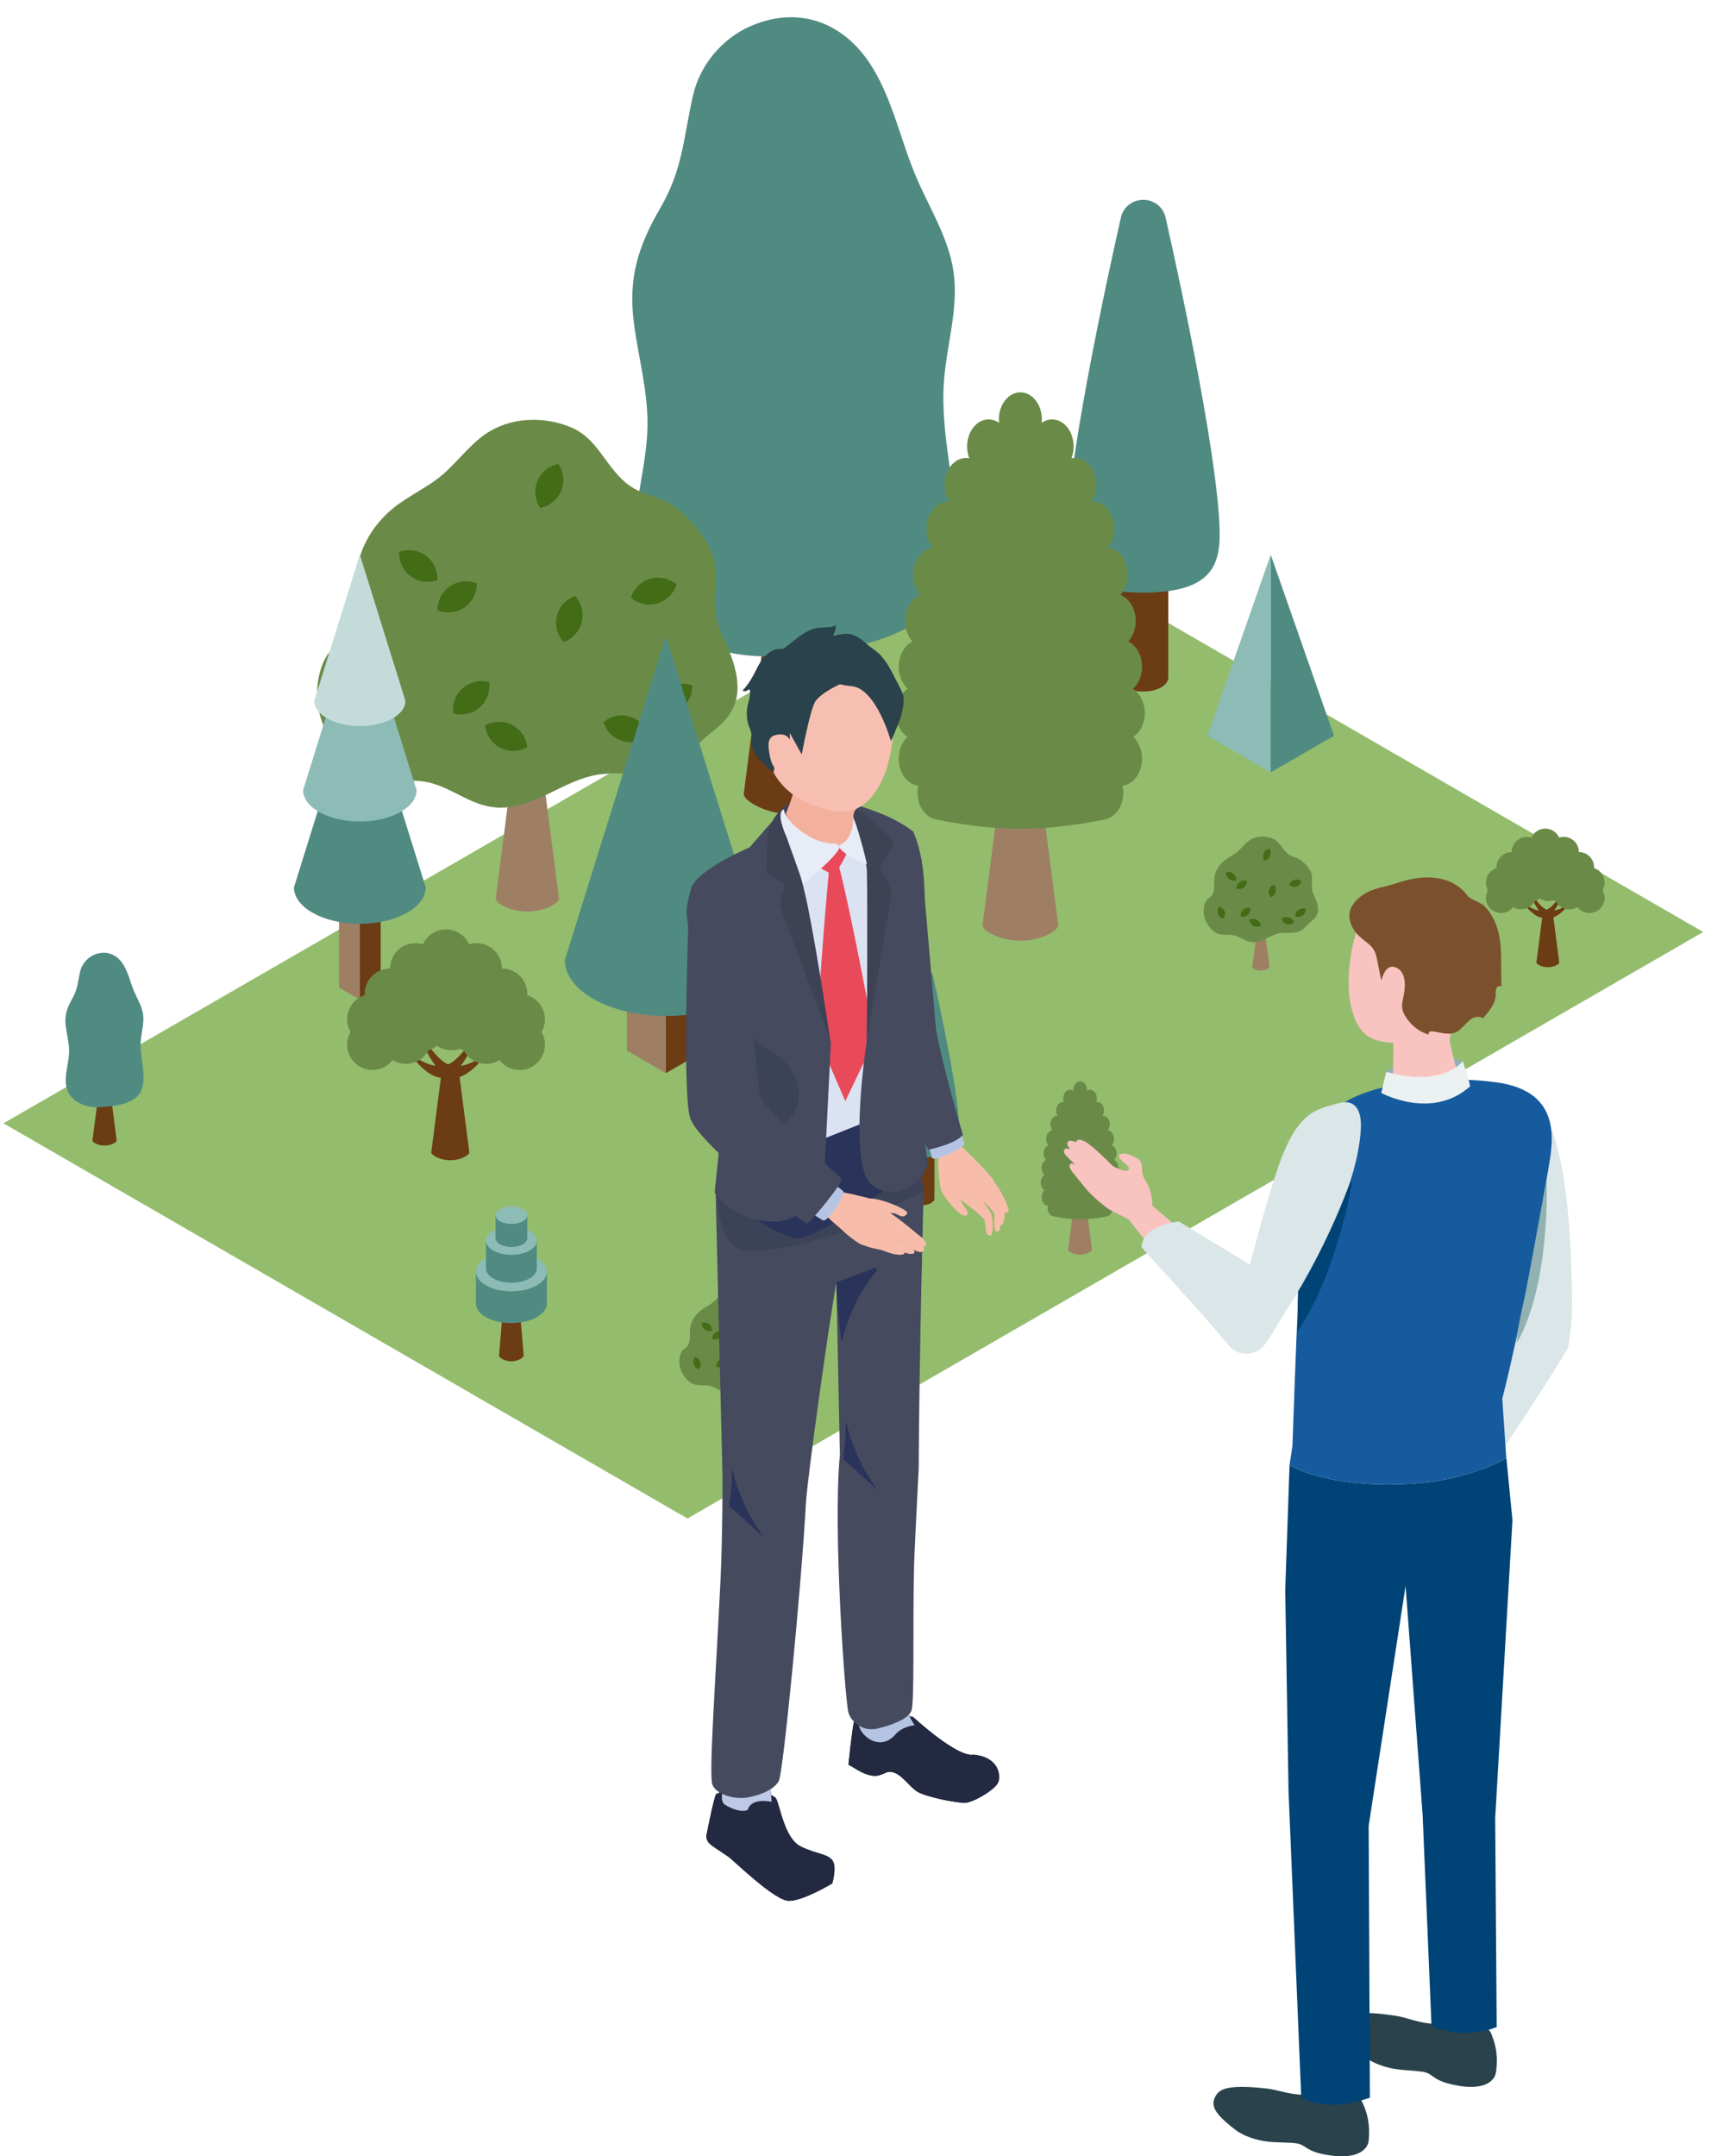
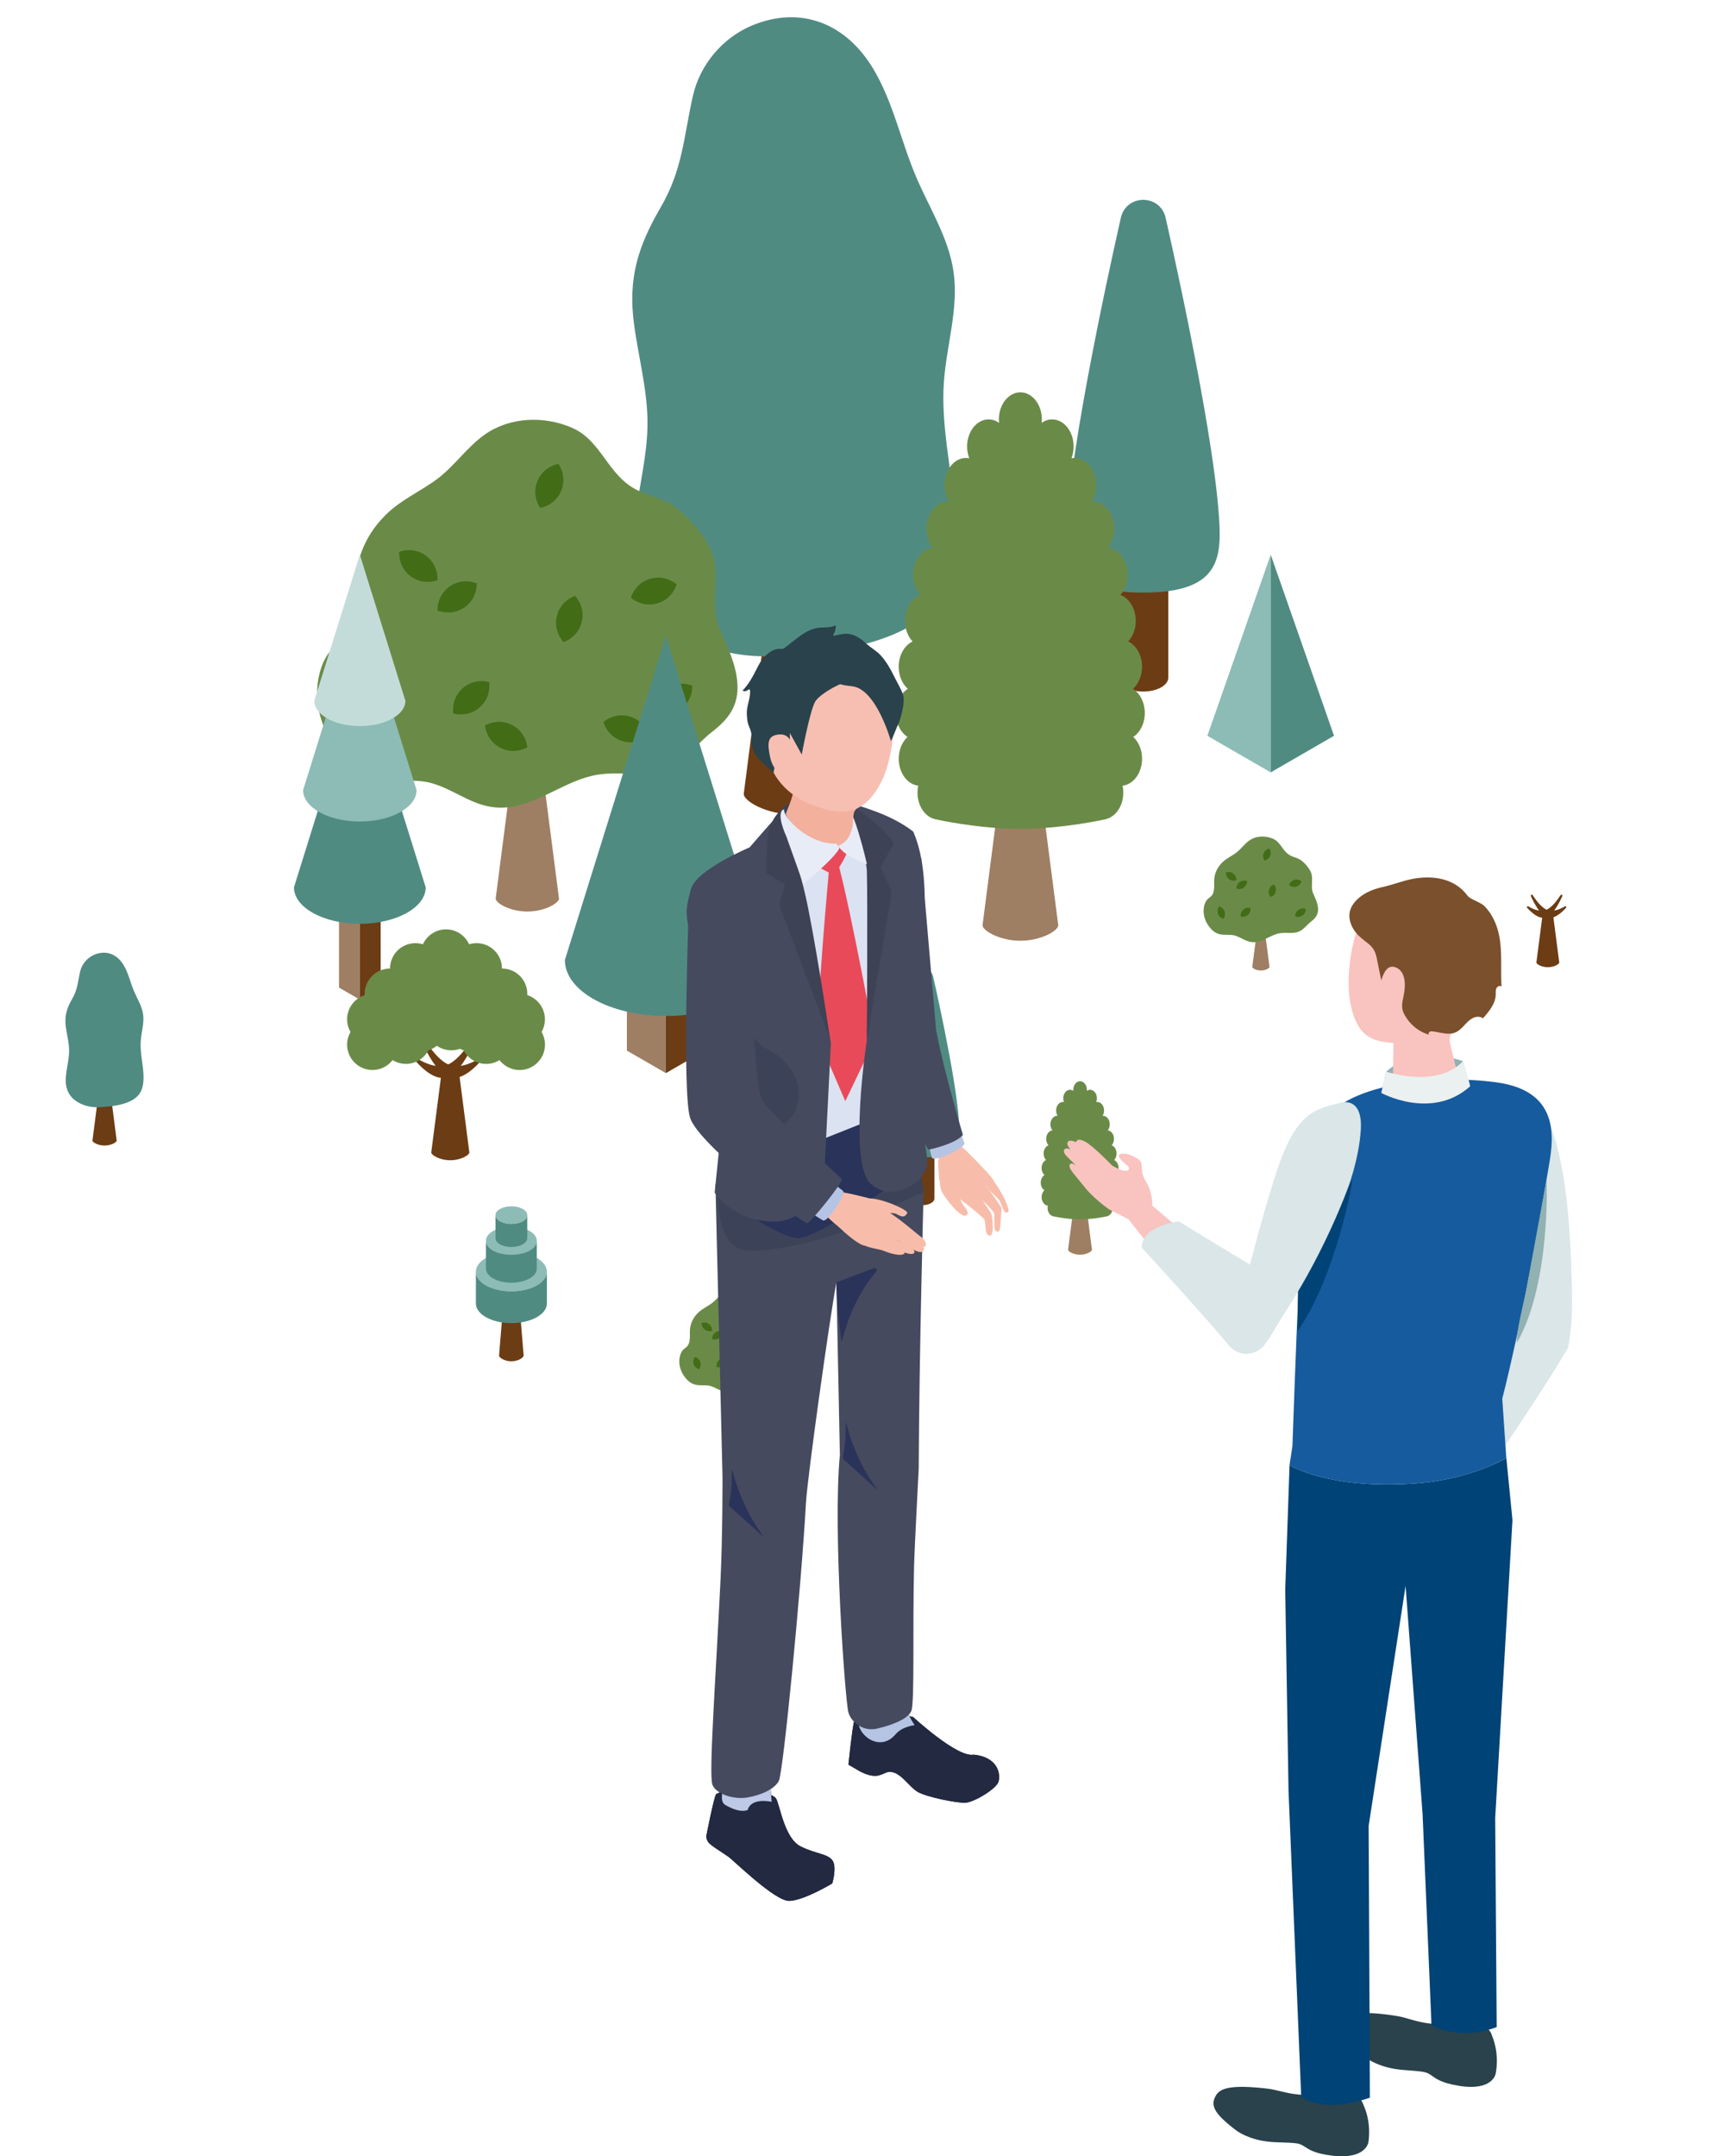
<svg xmlns="http://www.w3.org/2000/svg" id="_素材" data-name="素材" version="1.1" viewBox="0 0 518.2 653.02">
  <defs>
    <style>
      .cls-1 {
        fill: #222941;
      }

      .cls-1, .cls-2, .cls-3, .cls-4, .cls-5, .cls-6, .cls-7, .cls-8, .cls-9, .cls-10, .cls-11, .cls-12, .cls-13, .cls-14, .cls-15, .cls-16, .cls-17, .cls-18, .cls-19, .cls-20, .cls-21, .cls-22, .cls-23, .cls-24, .cls-25, .cls-26, .cls-27, .cls-28, .cls-29, .cls-30, .cls-31 {
        stroke-width: 0px;
      }

      .cls-2 {
        fill: #8cbcb5;
      }

      .cls-3 {
        fill: #7b502c;
      }

      .cls-4 {
        fill: #6c3c14;
      }

      .cls-5 {
        fill: #ccbbad;
      }

      .cls-6 {
        fill: #2a335a;
      }

      .cls-7 {
        fill: #f7bfb2;
      }

      .cls-8 {
        fill: #3c4359;
      }

      .cls-9 {
        fill: #c4dcd9;
      }

      .cls-10 {
        fill: #454a5f;
      }

      .cls-11 {
        fill: #e7ecf7;
      }

      .cls-12 {
        fill: #b6c4e4;
      }

      .cls-13 {
        fill: #1e252b;
      }

      .cls-14 {
        fill: #9e7f64;
      }

      .cls-15 {
        fill: #508b82;
      }

      .cls-16 {
        fill: #94bc6d;
      }

      .cls-17 {
        fill: #91b1b3;
      }

      .cls-18 {
        fill: #e94a59;
      }

      .cls-19 {
        fill: #2a424b;
      }

      .cls-20 {
        fill: #426c16;
      }

      .cls-21 {
        fill: #3d4255;
      }

      .cls-22 {
        fill: #bdc9e7;
      }

      .cls-23 {
        fill: #f7bdaa;
      }

      .cls-24 {
        fill: #6a8b48;
      }

      .cls-25 {
        fill: #f9c3c0;
      }

      .cls-26 {
        fill: #dbe2f2;
      }

      .cls-27 {
        fill: #165b9e;
      }

      .cls-28 {
        fill: #f3b09d;
      }

      .cls-29 {
        fill: #004376;
      }

      .cls-30 {
        fill: #ebf1f1;
      }

      .cls-31 {
        fill: #dae6e7;
      }
    </style>
  </defs>
  <g>
-     <polygon class="cls-16" points="515.84 282.25 208.21 459.87 1.05 340.19 308.68 162.59 515.84 282.25" />
    <g>
      <path class="cls-4" d="M31.67,329.06c-.92,0-1.68.41-1.68.93l-1.99,15.43c0,.52,1.64,1.5,3.67,1.5s3.67-.99,3.67-1.5l-1.99-15.43c0-.51-.76-.93-1.68-.93Z" />
      <path class="cls-15" d="M25.02,334.5c-1.83-.72-3.45-1.94-4.33-3.7-1.86-3.74.18-8.17.24-12.35.04-2.53-.67-5-1-7.51-.43-3.31.3-5.64,1.94-8.45,1.64-2.83,1.68-5.08,2.38-8.21.51-2.27,2.17-4.25,4.31-5.15,3.59-1.51,6.92-.16,8.91,3.19,1.44,2.41,2.01,5.23,3.1,7.82.99,2.33,2.41,4.53,2.77,7.03.38,2.7-.53,5.41-.72,8.13-.22,3.2.59,6.37.8,9.57.32,4.94-.79,7.76-5.82,9.34-2.37.74-4.86.92-7.33,1.09-1.66.13-3.57-.12-5.27-.8Z" />
    </g>
    <g>
      <path class="cls-4" d="M151.15,410.48l1.47-17.89c0,.69,1.01,1.25,2.25,1.25s2.25-.56,2.25-1.25l1.47,17.89c0,.69-1.67,1.78-3.73,1.78s-3.73-1.09-3.73-1.78Z" />
      <ellipse class="cls-2" cx="154.88" cy="385.12" rx="10.75" ry="5.95" />
      <path class="cls-15" d="M144.13,394.75v-9.63c0,3.29,4.81,5.95,10.75,5.95s10.75-2.67,10.75-5.95v9.63c0,3.29-4.81,5.95-10.75,5.95s-10.75-2.66-10.75-5.95Z" />
      <path class="cls-2" d="M162.58,375.76c0,2.36-3.45,4.26-7.7,4.26s-7.7-1.91-7.7-4.26,3.45-4.26,7.7-4.26c4.25,0,7.7,1.9,7.7,4.26Z" />
      <path class="cls-15" d="M147.18,384.2v-8.45c0,2.36,3.45,4.26,7.7,4.26s7.7-1.91,7.7-4.26v8.45c0,2.36-3.45,4.26-7.7,4.26-4.25,0-7.7-1.9-7.7-4.26Z" />
      <ellipse class="cls-2" cx="154.88" cy="368" rx="4.82" ry="2.67" />
      <path class="cls-15" d="M150.07,374.98v-6.98c0,1.47,2.16,2.67,4.81,2.67s4.81-1.19,4.81-2.67v6.98c0,1.47-2.16,2.67-4.81,2.67s-4.81-1.19-4.81-2.67Z" />
    </g>
    <g>
      <g>
        <path class="cls-4" d="M468.79,276.07c-.88,0-1.59.39-1.59.88l-1.88,14.54c0,.49,1.55,1.42,3.46,1.42s3.46-.93,3.46-1.42l-1.88-14.54c.02-.48-.69-.88-1.57-.88Z" />
        <path class="cls-4" d="M468.05,275.31c-1.42-.82-2.78-2.55-3.86-4.21-.21-.33-.7-.06-.54.29,1.1,2.43,2.65,5.19,4.38,6.19,2.2,1.27,4.76-.97,6.27-2.66.22-.25-.08-.61-.37-.44-1.56.95-3.94,1.95-5.89.83Z" />
        <path class="cls-4" d="M468.77,275.31c1.42-.82,2.78-2.55,3.86-4.21.21-.33.7-.06.54.29-1.1,2.43-2.65,5.19-4.38,6.19-2.2,1.27-4.76-.97-6.27-2.66-.22-.25.08-.61.37-.44,1.55.95,3.94,1.95,5.89.83Z" />
      </g>
-       <path class="cls-24" d="M485.99,267.29c0-2.06-1.34-3.79-3.19-4.39,0-.08,0-.16,0-.24,0-2.55-2.06-4.61-4.61-4.61,0-2.55-2.06-4.61-4.61-4.61-.48,0-.94.07-1.37.21-.72-1.6-2.33-2.71-4.2-2.71s-3.48,1.12-4.2,2.71c-.43-.14-.89-.21-1.37-.21-2.55,0-4.61,2.06-4.61,4.61-2.55,0-4.61,2.06-4.61,4.61,0,.08,0,.16,0,.24-1.86.6-3.19,2.33-3.19,4.39,0,.84.22,1.63.62,2.3-.39.68-.62,1.47-.62,2.3,0,2.55,2.06,4.61,4.61,4.61,1.49,0,2.81-.7,3.65-1.8.7.44,1.53.69,2.42.69,1.77,0,3.31-1,4.08-2.46.57-.18,1.09-.47,1.55-.84.75.52,1.66.83,2.64.83.55,0,1.08-.1,1.56-.27.22.11.45.21.69.29.77,1.47,2.31,2.46,4.08,2.46.88,0,1.72-.25,2.42-.69.84,1.09,2.17,1.8,3.65,1.8,2.55,0,4.61-2.06,4.61-4.61,0-.84-.22-1.63-.62-2.3.39-.68.62-1.47.62-2.3Z" />
    </g>
    <g>
      <path class="cls-14" d="M223.09,417.63c-.66,0-1.19.29-1.19.66l-1.42,10.98c0,.37,1.17,1.07,2.61,1.07s2.61-.7,2.61-1.07l-1.42-10.98c0-.37-.54-.66-1.19-.66Z" />
      <path class="cls-24" d="M210.09,419.19c-.15-.06-.3-.12-.45-.19-.75-.37-1.39-.93-1.92-1.57-1.12-1.32-1.88-3-1.98-4.73-.06-1.12.15-2.34.71-3.33.4-.72.96-.96,1.51-1.48,1.43-1.35.8-3.88,1.04-5.64.25-1.88,1.2-3.54,2.57-4.82,1.22-1.14,2.8-1.82,4.11-2.83,1.42-1.08,2.42-2.6,3.88-3.63,2.09-1.47,4.92-1.55,7.22-.53,2.41,1.07,2.9,3.89,5.31,5.11.88.45,1.9.65,2.76,1.14,1.38.8,3.31,3.04,3.62,4.61.32,1.59-.14,3.25.19,4.84.11.54.34,1.05.57,1.55.54,1.22,1.08,2.47,1.17,3.8.12,1.86-.73,2.97-2.13,4.04-1.2.93-2.13,2.3-3.53,2.95-1.79.83-3.91.24-5.86.55-2.67.42-4.9,2.49-7.59,2.71-2.45.19-3.9-1.33-6.05-1.98-1.63-.49-3.46.06-5.15-.57Z" />
      <path class="cls-20" d="M211.72,414.68s-1.2-.27-1.63-1.53c-.42-1.26.38-2.2.38-2.2,0,0,1.2.27,1.63,1.53.42,1.26-.38,2.2-.38,2.2Z" />
      <path class="cls-20" d="M215.67,405.5s-.08-1.23,1.02-1.99c1.09-.76,2.22-.25,2.22-.25,0,0,.08,1.23-1.02,1.99s-2.22.25-2.22.25Z" />
      <path class="cls-20" d="M224.15,397.04s-.73-1-.22-2.22,1.73-1.41,1.73-1.41c0,0,.73,1,.22,2.22s-1.73,1.41-1.73,1.41Z" />
      <path class="cls-20" d="M231.63,404.44s.32-1.19,1.59-1.57,2.18.47,2.18.47c0,0-.32,1.19-1.59,1.57s-2.18-.47-2.18-.47Z" />
      <path class="cls-20" d="M226.07,408.1s-.88-.88-.55-2.17c.32-1.29,1.51-1.65,1.51-1.65,0,0,.88.88.55,2.17-.32,1.29-1.51,1.65-1.51,1.65Z" />
      <path class="cls-20" d="M219.59,414.98s1.05-.65,2.23-.04c1.18.61,1.26,1.84,1.26,1.84,0,0-1.05.65-2.23.04s-1.26-1.84-1.26-1.84Z" />
      <path class="cls-20" d="M216.98,413.99s-.22-1.22.78-2.1,2.17-.49,2.17-.49c0,0,.22,1.22-.78,2.1-1,.88-2.17.49-2.17.49Z" />
      <path class="cls-20" d="M229.36,414.71s.91-.84,2.18-.45c1.27.37,1.59,1.58,1.59,1.58,0,0-.91.84-2.18.45-1.27-.38-1.59-1.58-1.59-1.58Z" />
      <path class="cls-20" d="M233.46,413.93s-.07-1.23,1.02-1.98c1.1-.76,2.22-.24,2.22-.24,0,0,.07,1.23-1.02,1.98-1.1.75-2.22.24-2.22.24Z" />
      <path class="cls-20" d="M212.52,400.65s1.14-.47,2.21.33.95,2.02.95,2.02c0,0-1.14.47-2.21-.33-1.08-.8-.95-2.02-.95-2.02Z" />
    </g>
    <g>
      <path class="cls-14" d="M381.88,281.2c-.66,0-1.19.29-1.19.66l-1.42,10.98c0,.37,1.17,1.07,2.61,1.07s2.61-.7,2.61-1.07l-1.42-10.98c0-.37-.54-.66-1.19-.66Z" />
      <path class="cls-24" d="M368.88,282.77c-.15-.06-.3-.12-.45-.19-.75-.37-1.39-.93-1.92-1.57-1.12-1.32-1.88-3-1.98-4.73-.06-1.12.15-2.34.71-3.33.4-.72.96-.96,1.51-1.48,1.43-1.35.8-3.88,1.04-5.64.25-1.88,1.2-3.54,2.57-4.82,1.22-1.14,2.8-1.82,4.11-2.83,1.42-1.08,2.42-2.6,3.88-3.63,2.09-1.47,4.92-1.55,7.22-.53,2.41,1.07,2.9,3.89,5.31,5.11.88.45,1.9.65,2.76,1.14,1.38.8,3.31,3.04,3.62,4.61.32,1.59-.14,3.25.19,4.84.11.54.34,1.05.57,1.55.54,1.22,1.08,2.47,1.17,3.8.12,1.86-.73,2.97-2.13,4.04-1.2.93-2.13,2.3-3.53,2.95-1.79.83-3.91.24-5.86.55-2.67.42-4.9,2.49-7.59,2.71-2.45.19-3.9-1.33-6.05-1.98-1.63-.49-3.46.06-5.15-.57Z" />
      <path class="cls-20" d="M370.51,278.25s-1.2-.27-1.63-1.53c-.42-1.26.38-2.2.38-2.2,0,0,1.2.27,1.63,1.53.42,1.27-.38,2.2-.38,2.2Z" />
      <path class="cls-20" d="M374.46,269.07s-.08-1.23,1.02-1.99c1.09-.76,2.22-.25,2.22-.25,0,0,.08,1.23-1.02,1.99-1.1.76-2.22.25-2.22.25Z" />
      <path class="cls-20" d="M382.94,260.61s-.73-1-.22-2.22,1.73-1.41,1.73-1.41c0,0,.73,1,.22,2.22-.5,1.23-1.73,1.41-1.73,1.41Z" />
      <path class="cls-20" d="M390.42,268.02s.32-1.19,1.59-1.57,2.18.47,2.18.47c0,0-.32,1.19-1.59,1.57-1.27.37-2.18-.47-2.18-.47Z" />
      <path class="cls-20" d="M384.86,271.67s-.88-.88-.55-2.17c.32-1.29,1.51-1.65,1.51-1.65,0,0,.88.88.55,2.17-.32,1.29-1.51,1.65-1.51,1.65Z" />
-       <path class="cls-20" d="M378.38,278.56s1.05-.65,2.23-.04c1.18.61,1.26,1.84,1.26,1.84,0,0-1.05.65-2.23.04s-1.26-1.84-1.26-1.84Z" />
      <path class="cls-20" d="M375.77,277.57s-.22-1.22.78-2.1c1-.88,2.17-.49,2.17-.49,0,0,.22,1.22-.78,2.1-1,.87-2.17.49-2.17.49Z" />
-       <path class="cls-20" d="M388.15,278.28s.91-.84,2.18-.45c1.27.38,1.59,1.58,1.59,1.58,0,0-.91.84-2.18.45-1.27-.38-1.59-1.58-1.59-1.58Z" />
      <path class="cls-20" d="M392.25,277.5s-.07-1.23,1.02-1.98c1.1-.76,2.22-.24,2.22-.24,0,0,.07,1.23-1.02,1.98-1.1.75-2.22.24-2.22.24Z" />
      <path class="cls-20" d="M371.31,264.23s1.14-.47,2.21.33.95,2.02.95,2.02c0,0-1.14.47-2.21-.33-1.08-.79-.95-2.02-.95-2.02Z" />
    </g>
    <g>
      <polygon class="cls-2" points="384.85 167.98 365.67 222.83 384.85 233.91 384.85 167.98" />
      <polygon class="cls-15" points="384.85 167.98 404.03 222.83 384.85 233.91 384.85 167.98" />
    </g>
    <g>
      <g>
        <path class="cls-14" d="M283.02,347.38c0,1.12-1.64,2.03-3.66,2.03s-3.66-.91-3.66-2.03,1.64-2.03,3.66-2.03c2.02,0,3.66.91,3.66,2.03Z" />
        <path class="cls-4" d="M275.69,362.95v-15.57c0,1.12,1.64,2.03,3.66,2.03s3.66-.91,3.66-2.03v15.57c0,1.12-1.64,2.03-3.66,2.03-2.02,0-3.66-.92-3.66-2.03Z" />
      </g>
      <path class="cls-15" d="M268.3,339.21c.98-13.92,7.84-43.69,7.84-43.69.98-3.15,5.44-3.15,6.42,0,0,0,6.86,29.78,7.84,43.69.44,6.23.23,11.31-11.05,11.31-11.29,0-11.49-5.07-11.05-11.31Z" />
    </g>
    <g>
      <path class="cls-14" d="M327.11,362.33c-.92,0-1.66.41-1.66.92l-1.97,15.25c0,.51,1.63,1.48,3.62,1.48s3.62-.97,3.62-1.48l-1.97-15.25c0-.51-.74-.92-1.66-.92Z" />
      <path class="cls-24" d="M337.93,360.46c.65-.43,1.11-1.3,1.11-2.29s-.46-1.89-1.14-2.32c.53-.47.88-1.24.88-2.12,0-1.11-.55-2.05-1.33-2.42.45-.48.72-1.18.72-1.98,0-1.17-.62-2.17-1.47-2.49.42-.48.69-1.16.69-1.94,0-1.35-.83-2.47-1.88-2.58.37-.47.6-1.12.6-1.82,0-1.43-.92-2.59-2.06-2.59-.04,0-.07,0-.11,0,.28-.44.44-1,.44-1.6,0-1.43-.92-2.59-2.06-2.59-.1,0-.21.02-.31.03.14-.34.21-.72.21-1.13,0-1.43-.92-2.59-2.06-2.59-.37,0-.71.12-1,.33,0-.11.02-.22.02-.33,0-1.43-.92-2.59-2.06-2.59s-2.06,1.16-2.06,2.59c0,.11,0,.22.02.33-.29-.21-.64-.33-1-.33-1.14,0-2.06,1.16-2.06,2.59,0,.41.08.79.21,1.13-.1-.02-.2-.03-.31-.03-1.14,0-2.06,1.16-2.06,2.59,0,.61.17,1.16.44,1.6-.04,0-.07,0-.11,0-1.14,0-2.06,1.16-2.06,2.59,0,.71.23,1.35.6,1.82-1.05.11-1.88,1.23-1.88,2.58,0,.77.27,1.47.69,1.94-.85.32-1.47,1.31-1.47,2.49,0,.79.28,1.5.72,1.98-.77.37-1.33,1.31-1.33,2.42,0,.88.34,1.65.88,2.12-.68.43-1.14,1.3-1.14,2.32s.45,1.86,1.11,2.29c-.51.47-.84,1.23-.84,2.09,0,1.35.82,2.46,1.87,2.58-.05.22-.07.44-.07.67,0,1.27.73,2.33,1.7,2.55,0,0,3.99.92,8.16.92s8.16-.92,8.16-.92c.96-.22,1.7-1.27,1.7-2.55,0-.23-.02-.45-.07-.67,1.05-.12,1.87-1.23,1.87-2.58.06-.86-.27-1.62-.78-2.09Z" />
    </g>
    <g>
      <g>
        <ellipse class="cls-14" cx="346.25" cy="172.96" rx="7.59" ry="4.21" />
        <path class="cls-4" d="M338.65,205.22v-32.27c0,2.32,3.4,4.21,7.59,4.21s7.59-1.88,7.59-4.21v32.27c0,2.32-3.4,4.21-7.59,4.21-4.19,0-7.59-1.88-7.59-4.21Z" />
      </g>
      <path class="cls-15" d="M323.34,156.02c2.04-28.85,16.25-90.6,16.25-90.6,2.04-6.53,11.28-6.53,13.31,0,0,0,14.22,61.74,16.25,90.6.92,12.92.49,23.45-22.91,23.45-23.39,0-23.82-10.53-22.9-23.45Z" />
    </g>
    <g>
      <path class="cls-4" d="M240.43,172.81c-3.83,0-6.94,1.73-6.94,3.86l-8.24,63.78c0,2.13,6.8,6.21,15.18,6.21s15.18-4.07,15.18-6.21l-8.24-63.78c0-2.13-3.11-3.86-6.94-3.86Z" />
      <path class="cls-15" d="M212.97,195.28c-7.58-3-14.25-8.01-17.87-15.31-7.67-15.48.75-33.76,1-51.03.15-10.45-2.76-20.69-4.11-31.05-1.78-13.7,1.26-23.3,8.02-34.94,6.8-11.69,6.94-21.01,9.85-33.94,2.11-9.37,8.96-17.54,17.83-21.26,14.83-6.22,28.6-.66,36.84,13.18,5.95,9.97,8.29,21.64,12.81,32.35,4.07,9.63,9.99,18.72,11.46,29.08,1.59,11.18-2.2,22.35-2.95,33.62-.88,13.22,2.45,26.34,3.31,39.55,1.33,20.42-3.27,32.07-24.05,38.6-9.77,3.07-20.08,3.8-30.3,4.51-6.93.48-14.79-.57-21.85-3.35Z" />
    </g>
    <g>
      <path class="cls-14" d="M159.7,229.4c-2.42,0-4.38,1.09-4.38,2.44l-5.2,40.29c0,1.35,4.29,3.92,9.59,3.92s9.59-2.57,9.59-3.92l-5.2-40.29c-.02-1.35-1.98-2.44-4.4-2.44Z" />
      <path class="cls-24" d="M112.04,235.15c-.56-.21-1.12-.44-1.66-.71-2.75-1.34-5.07-3.43-7.05-5.76-4.13-4.87-6.91-10.99-7.25-17.37-.22-4.11.57-8.59,2.6-12.21,1.47-2.63,3.5-3.5,5.54-5.44,5.22-4.97,2.96-14.24,3.83-20.71.93-6.89,4.42-12.98,9.46-17.68,4.48-4.19,10.26-6.69,15.1-10.37,5.19-3.95,8.88-9.55,14.24-13.32,7.66-5.38,18.08-5.69,26.5-1.98,8.84,3.9,10.65,14.26,19.49,18.77,3.25,1.66,6.95,2.37,10.11,4.19,5.05,2.92,12.14,11.16,13.3,16.93,1.17,5.81-.49,11.94.71,17.79.41,1.98,1.25,3.85,2.08,5.7,2,4.46,3.97,9.06,4.29,13.94.45,6.83-2.7,10.89-7.8,14.83-4.41,3.41-7.82,8.45-12.94,10.83-6.58,3.05-14.34.88-21.5,2.02-9.79,1.54-17.97,9.15-27.85,9.93-8.98.71-14.32-4.88-22.21-7.27-6.05-1.82-12.75.18-18.98-2.1Z" />
      <path class="cls-20" d="M118,218.6s-4.42-.98-5.97-5.62c-1.55-4.63,1.39-8.08,1.39-8.08,0,0,4.42.98,5.97,5.62,1.55,4.63-1.39,8.08-1.39,8.08Z" />
      <path class="cls-20" d="M132.5,184.87s-.29-4.52,3.74-7.3c4.01-2.77,8.15-.9,8.15-.9,0,0,.29,4.52-3.74,7.3-4.02,2.77-8.15.9-8.15.9Z" />
      <path class="cls-20" d="M163.61,153.83s-2.7-3.64-.83-8.16c1.86-4.51,6.35-5.19,6.35-5.19,0,0,2.7,3.64.83,8.16-1.87,4.52-6.35,5.19-6.35,5.19Z" />
      <path class="cls-20" d="M191.07,181.01s1.16-4.38,5.85-5.74c4.68-1.36,8.01,1.71,8.01,1.71,0,0-1.16,4.38-5.85,5.74-4.69,1.37-8.01-1.71-8.01-1.71Z" />
      <path class="cls-20" d="M170.68,194.45s-3.2-3.2-2.02-7.94c1.18-4.74,5.51-6.06,5.51-6.06,0,0,3.2,3.2,2.02,7.94-1.17,4.73-5.51,6.06-5.51,6.06Z" />
      <path class="cls-20" d="M146.89,219.7s3.86-2.38,8.2-.14c4.33,2.24,4.63,6.76,4.63,6.76,0,0-3.86,2.38-8.2.14-4.34-2.24-4.63-6.76-4.63-6.76Z" />
      <path class="cls-20" d="M137.28,216.06s-.8-4.46,2.88-7.67,7.99-1.82,7.99-1.82c0,0,.8,4.46-2.88,7.67s-7.99,1.82-7.99,1.82Z" />
      <path class="cls-20" d="M182.74,218.67s3.35-3.06,8.02-1.67c4.68,1.39,5.82,5.78,5.82,5.78,0,0-3.35,3.06-8.02,1.67-4.68-1.39-5.82-5.78-5.82-5.78Z" />
      <path class="cls-20" d="M197.78,215.84s-.27-4.52,3.75-7.29c4.02-2.76,8.15-.88,8.15-.88,0,0,.27,4.52-3.75,7.29-4.02,2.76-8.15.88-8.15.88Z" />
      <path class="cls-20" d="M120.91,167.11s4.19-1.72,8.11,1.19c3.91,2.92,3.47,7.42,3.47,7.42,0,0-4.19,1.72-8.11-1.19s-3.47-7.42-3.47-7.42Z" />
    </g>
    <g>
      <path class="cls-14" d="M309.04,229.09c-2.89,0-5.24,1.31-5.24,2.92l-6.23,48.2c0,1.61,5.14,4.69,11.47,4.69s11.47-3.07,11.47-4.69l-6.23-48.2c0-1.61-2.35-2.92-5.24-2.92Z" />
      <path class="cls-24" d="M343.22,223.18c2.08-1.37,3.5-4.1,3.5-7.26s-1.47-5.97-3.59-7.31c1.66-1.48,2.76-3.93,2.76-6.69,0-3.5-1.74-6.48-4.2-7.65,1.4-1.51,2.29-3.74,2.29-6.24,0-3.71-1.96-6.84-4.65-7.85,1.35-1.5,2.19-3.68,2.19-6.13,0-4.29-2.61-7.79-5.94-8.16,1.16-1.48,1.89-3.51,1.89-5.77,0-4.52-2.92-8.2-6.51-8.2-.12,0-.24.02-.36.02.87-1.39,1.39-3.15,1.39-5.06,0-4.52-2.92-8.2-6.51-8.2-.33,0-.65.04-.97.1.41-1.08.65-2.29.65-3.57,0-4.52-2.92-8.2-6.51-8.2-1.16,0-2.23.38-3.17,1.04.03-.34.06-.69.06-1.04,0-4.52-2.92-8.2-6.51-8.2s-6.51,3.67-6.51,8.2c0,.35.02.7.06,1.04-.94-.66-2.02-1.04-3.17-1.04-3.59,0-6.51,3.67-6.51,8.2,0,1.28.24,2.49.65,3.57-.32-.06-.64-.1-.97-.1-3.59,0-6.51,3.67-6.51,8.2,0,1.91.53,3.66,1.39,5.06-.12,0-.24-.02-.36-.02-3.59,0-6.51,3.67-6.51,8.2,0,2.25.72,4.29,1.89,5.77-3.33.37-5.94,3.87-5.94,8.16,0,2.44.85,4.62,2.2,6.13-2.68,1.01-4.65,4.14-4.65,7.85,0,2.5.89,4.74,2.29,6.24-2.45,1.18-4.2,4.15-4.2,7.65,0,2.76,1.09,5.21,2.76,6.69-2.13,1.35-3.59,4.11-3.59,7.31s1.42,5.89,3.5,7.26c-1.61,1.49-2.66,3.89-2.66,6.6,0,4.27,2.6,7.77,5.9,8.16-.14.67-.22,1.38-.22,2.1,0,4.04,2.32,7.38,5.38,8.06,0,0,12.61,2.91,25.79,2.91s25.79-2.91,25.79-2.91c3.05-.68,5.38-4.02,5.38-8.06,0-.72-.08-1.43-.22-2.1,3.31-.38,5.9-3.89,5.9-8.16,0-2.71-1.05-5.1-2.67-6.6Z" />
    </g>
    <g>
      <g>
        <polygon class="cls-5" points="189.86 288.05 201.67 294.87 213.48 288.05 201.67 281.23 189.86 288.05" />
        <polygon class="cls-14" points="201.67 294.87 189.86 288.05 189.86 318.17 201.67 324.99 201.67 294.87" />
        <polygon class="cls-4" points="201.67 294.87 213.48 288.05 213.48 318.17 201.67 324.99 201.67 294.87" />
      </g>
      <path class="cls-15" d="M171.08,290.74l30.59-98.15,30.59,98.15c0,9.35-13.69,16.94-30.59,16.94s-30.59-7.58-30.59-16.94Z" />
    </g>
    <g>
      <g>
        <polygon class="cls-5" points="102.67 275.57 108.98 279.21 115.29 275.57 108.98 271.92 102.67 275.57" />
        <polygon class="cls-14" points="108.98 279.21 102.67 275.57 102.67 299.09 108.98 302.73 108.98 279.21" />
        <polygon class="cls-4" points="108.98 279.21 115.29 275.57 115.29 299.09 108.98 302.73 108.98 279.21" />
      </g>
      <path class="cls-15" d="M89.03,268.73l19.95-63.99,19.95,63.99c0,6.1-8.93,11.04-19.95,11.04-11.02,0-19.95-4.94-19.95-11.04Z" />
      <path class="cls-2" d="M91.8,239.28l17.18-55.13,17.18,55.13c0,5.25-7.7,9.51-17.18,9.51s-17.18-4.25-17.18-9.51Z" />
      <path class="cls-9" d="M95.18,212.25l13.8-44.27,13.8,44.27c0,4.22-6.17,7.64-13.8,7.64s-13.8-3.43-13.8-7.64Z" />
    </g>
    <g>
      <g>
        <path class="cls-4" d="M136.38,323.32c-1.46,0-2.64.65-2.64,1.47l-3.13,24.22c0,.81,2.58,2.36,5.77,2.36s5.77-1.55,5.77-2.36l-3.13-24.22c0-.8-1.19-1.47-2.64-1.47Z" />
        <path class="cls-4" d="M135.14,322.05c-2.36-1.36-4.64-4.25-6.42-7.01-.35-.54-1.17-.09-.91.49,1.83,4.05,4.42,8.64,7.3,10.31,3.66,2.11,7.94-1.63,10.44-4.44.37-.41-.14-1.01-.61-.72-2.6,1.57-6.57,3.24-9.81,1.37Z" />
        <path class="cls-4" d="M136.34,322.05c2.36-1.36,4.64-4.25,6.42-7.01.35-.54,1.17-.09.91.49-1.83,4.05-4.42,8.64-7.3,10.31-3.66,2.11-7.94-1.63-10.44-4.44-.37-.41.14-1.01.61-.72,2.6,1.57,6.57,3.24,9.81,1.37Z" />
      </g>
      <path class="cls-24" d="M165.03,308.68c0-3.42-2.23-6.31-5.32-7.3,0-.13,0-.26,0-.39,0-4.24-3.44-7.68-7.68-7.68,0-4.24-3.44-7.68-7.68-7.68-.8,0-1.56.12-2.28.34-1.2-2.66-3.89-4.52-6.99-4.52s-5.79,1.86-6.99,4.52c-.72-.22-1.49-.34-2.28-.34-4.24,0-7.68,3.44-7.68,7.68-4.24,0-7.68,3.44-7.68,7.68,0,.14,0,.26,0,.39-3.08,1-5.32,3.89-5.32,7.3,0,1.4.37,2.71,1.03,3.84-.65,1.13-1.03,2.44-1.03,3.84,0,4.24,3.44,7.68,7.68,7.68,2.48,0,4.68-1.17,6.09-3,1.17.72,2.56,1.15,4.03,1.15,2.95,0,5.5-1.66,6.8-4.09.95-.3,1.82-.78,2.57-1.4,1.24.87,2.76,1.38,4.39,1.38.92,0,1.79-.16,2.6-.45.37.19.76.35,1.16.48,1.29,2.44,3.85,4.09,6.8,4.09,1.48,0,2.86-.42,4.03-1.15,1.4,1.82,3.61,3,6.09,3,4.24,0,7.68-3.44,7.68-7.68,0-1.4-.37-2.71-1.03-3.84.64-1.12,1.01-2.44,1.01-3.84Z" />
    </g>
  </g>
  <g>
    <path class="cls-25" d="M350.65,380.47l-8.89-11.24-5.77-2.92c-2.34-1.61-5.53-4.37-7.32-6.58-1.94-2.4-3.42-4.16-3.87-4.77-.68-.9-1.27-2.03-.59-2.51.51-.35,1.65.47,1.65.47,0,0-2.73-2.64-3.07-3.06-.34-.42-.89-1.31-.33-1.83.57-.52,1.78.03,1.78.03-1.12-1.09-1.14-1.88-.71-2.37.54-.62,2.41.21,2.41.21,0,0,.07-1.56,2.77-.12,2.42,1.29,8.15,7.23,8.15,7.23,1.47.8,2.87,1.62,4.15,1.55.57-.03,1.12-.25.87-.95-.11-.31-.36-.55-.61-.76-.77-.68-1.61-1.31-2.18-2.17-.21-.31-.35-.77-.08-1.03.1-.1.24-.14.37-.17,1.77-.43,3.56.47,5.12,1.41.29.17.58.35.79.62.23.29.34.65.43,1.01.24.99.08,2.06.33,3.02.23.87.68,1.8,1.17,2.56,1.89,2.94,1.77,7.03,1.77,7.03l9.19,7.83-7.53,7.51Z" />
    <path class="cls-17" d="M443.03,321.35s-14.05-5.34-23.19,3.22c-.64,2.7-1.51,6.41-1.51,6.41,0,0,13.37,8.01,27.27-.74-.59-2.38-2.57-8.89-2.57-8.89Z" />
    <path class="cls-31" d="M441.26,439.56l18.39-40.91-10.2-57.73c-1.35-5.64,2.61-9.18,8.35-9.57,4.55-.3,7.4.9,8.51,2.71,8.06,13.13,9.26,37.31,9.74,54.92.22,8.27-.03,13.24-1.17,19.25-11.71,19.66-30.59,46.4-30.59,46.4l-3.03-15.07Z" />
    <g>
      <path class="cls-19" d="M451.74,616.19c2.63,5.95,1.23,11.86,1.23,11.86,0,0-.88,5.31-11.16,3.62-2.23-.39-4.58-.9-6.57-2.01-1.58-.88-2.34-1.92-4.26-2.22-2.82-.44-5.69-.41-8.49-.87-2.63-.43-5.26-1.28-7.58-2.59-.68-.39-1.34-.82-1.94-1.32-6.5-5.42-7.46-7.91-5.43-10.85,1.3-1.88,4.28-3.08,15.68-1.25,2.85.46,6.55,2.11,10.89,2.34,1.46.07,2.94-.14,4.26-.75,1.63-.75,4-.97,6.51-.47,3.5.67,6.22,2.54,6.86,4.51Z" />
      <path class="cls-19" d="M451.83,617.54c.47-2.4-2.65-5.03-6.96-5.88-4.32-.85-8.2.41-8.67,2.81s2.65,5.03,6.96,5.88c4.32.85,8.2-.4,8.67-2.81Z" />
    </g>
    <g>
      <path class="cls-19" d="M412.7,636.94c2.88,5.83,1.74,11.8,1.74,11.8,0,0-.65,5.34-10.99,4.09-2.24-.3-4.61-.7-6.65-1.73-1.62-.81-2.43-1.82-4.35-2.03-2.83-.32-5.7-.16-8.52-.5-2.64-.32-5.31-1.05-7.68-2.26-.7-.36-1.38-.76-2-1.24-6.73-5.14-7.8-7.58-5.9-10.61,1.21-1.93,4.14-3.26,15.61-1.92,2.87.33,6.64,1.83,10.99,1.86,1.46.01,2.93-.27,4.23-.93,1.6-.81,3.95-1.14,6.48-.75,3.52.54,6.32,2.29,7.04,4.22Z" />
      <path class="cls-19" d="M412.85,638.3c.37-2.42-2.86-4.92-7.21-5.58-4.35-.66-8.17.76-8.54,3.18s2.86,4.92,7.21,5.58,8.18-.77,8.54-3.18Z" />
    </g>
    <path class="cls-29" d="M390.56,443.67l-1.31,37.81,1,60.91,3.84,92.61s6.24,5.3,20.79.28c0-9.15-.37-82.29-.37-82.29l11.19-72.72,5.16,69.32,2.69,63.8s8.63,4.82,19.74.49c0-2.91-.45-63.3-.45-63.3l5.23-90.22-1.85-18.81s-10.72,6.58-27.99,7.74c-26.39,1.77-37.67-5.62-37.67-5.62Z" />
    <path class="cls-27" d="M456.2,441.55s-10.72,6.58-27.99,7.74c-26.37,1.77-37.66-5.62-37.66-5.62l.88-5.72s1.14-33.43,1.87-47.22c.56-10.56,1.61-40.63,6.32-49.52,7.04-13.3,35.16-15.9,53.53-13.44,20.58,2.75,17.04,18.81,15.76,26.39-7.87,46.88-13.93,69.39-13.93,69.39l1.22,18Z" />
    <path class="cls-25" d="M411.27,281.06c1.79-4.2,7.14-9.84,20.92-8.72s16.69,11.29,15.96,23.32c-.41,6.83-3.23,12.58-7.62,16.19-1.23,1.01-1.71,2.66-1.34,4.21,1.03,4.22,2.87,11.79,2.87,11.79-.03,2.48-4.58,4.84-10.17,5.29-5.58.44-10.08-1.21-10.05-3.69l.19-13.6c-7.5-.42-10.84-2.87-12.8-10.84-1.88-7.72-.01-19.13,2.04-23.95Z" />
    <path class="cls-30" d="M443.03,321.35s-5.93,8.18-23.19,3.22l-1.51,6.41s15.31,8.42,26.93-2.01c-.6-2.91-2.23-7.62-2.23-7.62Z" />
    <path class="cls-29" d="M393.15,388.49l16.45-31.32c.25-.23-4.61,28.47-16.57,45.94-.11-2.06.12-14.62.12-14.62Z" />
    <path class="cls-31" d="M345.76,377.81s17.35,18.8,26.56,29.8c2.77,3.31,7.98,3.13,10.61-.29,2.17-2.82,3.94-6.3,7.08-11.17,11.59-17.98,18.08-35.99,18.08-35.99,0,0,3.48-8.85,4.05-18.06.43-6.85-2.47-9.19-6.59-8.04-6.72,1.89-12.45,2.3-18.24,18.81-3.59,10.22-8.75,30.13-8.75,30.13l-21.57-13.11s-11.23,1.29-11.23,7.92Z" />
    <path class="cls-17" d="M461.96,392.22l6.45-35.05s1.36,31.3-8.96,49.43c-.53-2.2,2.51-14.38,2.51-14.38Z" />
    <path class="cls-3" d="M418.33,296.9c-.47-2.3-.95-4.6-1.4-6.9-.82-4.2-3.57-4.33-6.21-7.49-1.6-1.92-2.54-4.58-1.77-6.95.3-.95.86-1.8,1.51-2.55,2.13-2.43,5.17-3.69,8.26-4.37,3.04-.67,5.81-1.81,8.84-2.42,6.15-1.24,12.96-.34,16.9,5.04.83,1.13,3.94,1.94,5.16,3.18,1.73,1.76,2.94,3.98,3.73,6.3,1.93,5.65,1.02,12.14,1.41,18.03-.47-.43-1.28-.05-1.55.53s-.19,1.24-.2,1.88c-.07,2.79-2.03,5.13-3.89,7.22-.81-.63-1.99-.58-2.92-.15-2.49,1.16-3.59,4.37-6.62,4.75-1.76.22-3.76-.38-5.49-.63-.36-.05-.76-.1-1.08.08-.32.18-.47.69-.18.91-2.71-.75-5.1-2.53-6.7-4.83-2.03-2.92-1.59-4.19-.97-7.26.67-3.32.43-7.09-2.33-8.26-2.61-1.11-3.78,1.61-4.5,3.89Z" />
  </g>
  <path class="cls-19" d="M270.29,223.44" />
  <g>
    <g>
      <g>
        <g>
          <g>
            <g>
              <path class="cls-13" d="M216.88,543.33c-.75,1.32-2.98,12.79-2.98,12.79,0,0,0,1.04.75,1.94.82.97,3.53,2.56,5.92,4.22,1.61,1.11,14.01,13.39,18.39,13.39s13.1-5.28,13.1-5.28c0,0,1.52-5.08,0-7.05s-4.82-1.84-9.43-4.09c-5.15-2.39-6.45-12.93-7.64-14.65s-11.69-4.11-11.69-4.11l-6.43,2.85Z" />
              <path class="cls-13" d="M233.71,545.67s-1.11-12.66-.82-15.43l-12.07-3.21c-.47,5.32-.09,12-.88,12.68s-2.26,5.66-.42,6.81c.82.51,4.38,2.61,6.92,1.63,1.1-3.93,7.27-2.47,7.27-2.47Z" />
            </g>
            <g>
              <path class="cls-13" d="M258.68,521.37c-.51,1.42-1.72,13.04-1.72,13.04l2.65,1.55s3.76,2.47,6.58,1.7c1.52-.42,1.92-.84,2.69-1,3.58-.69,6.36,4.53,9.15,6.06,2.79,1.53,11.76,3.36,14.36,3.23,2.59-.13,9.35-4.18,10.01-6.36.73-2.47-.27-7.47-7.49-8.2-4.95,1.02-18.36-11.4-18.36-11.4l-12.02-2.61-5.85,3.98Z" />
              <path class="cls-13" d="M274.31,507.21c-6.03-3.27-13.43.04-13.43.04l-.71,13.33c-1.35,3.93,5.92,10.67,11.05,4.66,2.06-2.43,5.79-2.78,5.79-2.78-3.27-4.88-4.27-9.96-2.7-15.25Z" />
            </g>
          </g>
          <g>
            <g>
              <path class="cls-1" d="M216.88,543.33c-.75,1.32-2.98,12.79-2.98,12.79,0,0,0,1.04.75,1.94.82.97,3.53,2.56,5.92,4.22,1.61,1.11,14.01,13.39,18.39,13.39s13.1-5.28,13.1-5.28c0,0,1.52-5.08,0-7.05s-4.82-1.84-9.43-4.09c-5.15-2.39-6.45-12.93-7.64-14.65s-11.69-4.11-11.69-4.11l-6.43,2.85Z" />
              <path class="cls-22" d="M233.71,545.67s-1.11-12.66-.82-15.43l-12.07-3.21c-.47,5.32-.09,12-.88,12.68s-2.26,5.66-.42,6.81c.82.51,4.38,2.61,6.92,1.63,1.1-3.93,7.27-2.47,7.27-2.47Z" />
            </g>
            <g>
              <path class="cls-1" d="M258.68,521.37c-.51,1.42-1.72,13.04-1.72,13.04l2.65,1.55s3.76,2.47,6.58,1.7c1.52-.42,1.92-.84,2.69-1,3.58-.69,6.36,4.53,9.15,6.06,2.79,1.53,11.76,3.36,14.36,3.23,2.59-.13,9.35-4.18,10.01-6.36.73-2.47-.27-7.47-7.49-8.2-4.95,1.02-18.36-11.4-18.36-11.4l-12.02-2.61-5.85,3.98Z" />
              <path class="cls-12" d="M274.31,507.21c-6.03-3.27-13.43.04-13.43.04l-.71,13.33c-1.35,3.93,5.92,10.67,11.05,4.66,2.06-2.43,5.79-2.78,5.79-2.78-3.27-4.88-4.27-9.96-2.7-15.25Z" />
            </g>
          </g>
        </g>
        <g>
          <path class="cls-10" d="M215.75,540.48c1.13,2.87,6.48,4.58,10.65,3.87,4.16-.71,8.16-2.54,9.48-4.99,1.32-2.45,6.78-58.41,8.22-84.28.42-7.51,7.01-54.78,9.21-66.69l1.06,52.24c-2.19,22.72,1.64,74.91,2.59,78.01.93,3.11,4.6,5.79,8.59,4.88s9.44-2.78,10.47-5.39c1.02-2.61.35-25.02.82-43.95.15-5.95,1.41-29.01,1.41-29.61.13-34.61,1.48-83.55,1.48-83.55l-2.48-17.61-19.73-3.82-40.84,19.12,2.14,88.44s.05,17.81-.6,31.33c-1.5,30.76-3.6,59.11-2.45,61.98Z" />
          <path class="cls-8" d="M264.67,337.03l-11.09,6.17s-35.73,12.73-36.04,15.53c-.4,3.71-.35,18.36,7.67,19.82,8.04,1.46,29.34-4.44,32.13-6.61,2.79-2.17,22.36-10.92,22.36-10.92,0,0-1.92-13.26-2.06-14.92.6.13-12.97-9.06-12.97-9.06Z" />
          <path class="cls-6" d="M221.71,444.58c.26,1.1.15.84-.04.64-.09,1.84,0,3.73-.18,5.55-.13,1.33-.38,2.65-.55,3.98-.18,1.41-.27,1.22.69,2.05,1.32,1.1,9.74,8.79,9.74,8.79,0,0-3.18-4.53-4.53-7.18-2.16-4.27-4.13-9.1-5.13-13.83Z" />
          <path class="cls-6" d="M256.19,430.35c.26,1.1.15.84-.04.64-.09,1.84,0,3.73-.18,5.55-.13,1.33-.38,2.65-.55,3.98-.18,1.41-.27,1.22.69,2.05,1.32,1.1,9.74,8.79,9.74,8.79,0,0-3.18-4.53-4.53-7.18-2.17-4.29-4.13-9.1-5.13-13.83Z" />
          <path class="cls-6" d="M264.7,384.05l-11.4,4.33c.13,5.68.71,11.75,1.59,18.07,2.21-8.57,5.64-15.76,10.52-21.37.44-.49-.09-1.26-.71-1.02Z" />
        </g>
      </g>
      <g>
        <g>
          <path class="cls-10" d="M279.06,260.26c-.44-2.58-12.24-14.38-20.33-8.07-4.42,3.45,15.47,61.3,15.47,61.3l9.32-1.37-4.46-51.86Z" />
          <path class="cls-6" d="M222.97,365.4s14.63,10.38,19.45,9.52c8.49-1.52,34.94-21.41,34.94-21.41l-1.57-27.76s-44.92,1.74-51.31,4.55c-15.43,6.78-1.52,35.11-1.52,35.11Z" />
          <g>
            <g>
              <path class="cls-26" d="M242.64,241.17c-5.83,3.91-13.85,15.87-13.85,15.87l15.47,89.89,25.04-9.96,2.87-73.9s-8.93-15.03-14.92-17.35c-6.01-2.3-8.8-8.46-14.61-4.55Z" />
              <path class="cls-18" d="M254.16,262.65c1.75-2.81,3.34-5.63,2.23-6.9-1.33-1.53-4.53-4.62-4.31-4.37-2.39,2.78-9.15,4.27-8.62,8.93l7.54,3.93s-3.74,40.79-3.25,50.12l8.26,19.11,8.9-18.54s-6.83-37.17-10.74-52.28Z" />
            </g>
            <path class="cls-10" d="M253.84,241.96s8.27,2.52,13.1,4.48c6.19,2.5,9.66,5.43,9.66,5.43,6.83,15.64,1.68,41.32.6,64.75-.46,9.79,3.03,28.88,3.67,34.71.66,5.83-10.14,13.57-17.12,7.23-6.98-6.34-1.21-43.62-1.21-43.62,0,0,.4-37.59.6-49.34-1.42-10.03-9.32-23.64-9.32-23.64Z" />
            <path class="cls-10" d="M209.23,269.32c1.52-5.88,17.79-12.69,17.79-12.69,2.87-3.21,7.91-9.5,13.08-13.99,0,0-2.94,8.18-1.46,12.77,1.5,4.6,13.01,60.39,13.01,60.39l-1.95,38.82s-2.96,15.34-15.31,15.34-17.94-8.79-17.94-8.79l4.51-44.13c-6.9-15.85-10.17-22.32-12.48-36.35-.8-4.77-.77-5.48.75-11.36Z" />
            <path class="cls-8" d="M215.73,299.71c1.86-1.46,4.33,8.07,4.33,8.07,0,0,8.93,36.17,8.71,36.33,17.19-2.78,16.7-20.02,3.49-26.47-10.34-5.04-12.93-35.07-14.96-36.73-5.53-4.55-6.23-1.39-5.53,4.71.31,2.74,3.96,14.08,3.96,14.08Z" />
            <path class="cls-21" d="M270.71,255.54c-2.61-5.43-17.39-14.96-17.39-14.96,0,0,8.99,15.6,9.22,23.33.27,8.66,0,51.05,0,51.05l7.58-44.95-3.49-7.4,4.07-7.07Z" />
            <path class="cls-21" d="M240.08,257.44c-1.13-4.07,0-14.83,0-14.83-6.72,3.95-7.2,8.8-7.56,11.16s-.44,10.63-.44,10.63l5.68,3.42-1.75,6.16,15.43,40.97s-3.34-23.03-6.7-40c-1.75-8.91-4.29-16.15-4.66-17.5Z" />
          </g>
          <g>
            <path class="cls-11" d="M255.15,242.52c3.21.38,7.42,19.23,7.42,19.23-1.99-.8-5.99-2.21-8.33-5l-.91-1.26c.18-1.13,1.75-10.23,1.83-12.97Z" />
            <path class="cls-28" d="M263.04,241.55c-1.17,2.9-4,2.41-4.48,4.91-.44,2.32.26,3.23-1.32,6.65s-6.76,4.8-10.72,2.59c-2.69-1.48-9.3-8.31-8.4-9.61,2.92-6.94,3.18-10.01,2.03-14.65-2.52-10.03,19.95,4.6,22.89,10.1Z" />
            <path class="cls-11" d="M237.45,245.06c-.29,2.63,7.56,10.74,15.87,10.43l.91,1.26h0c-.82,2.65-10.92,11.01-10.92,11.01l-5.17-14.48s-3.42-7.23-.69-8.22Z" />
          </g>
          <g>
            <g>
              <path class="cls-23" d="M286.64,352.79c-1.79,2.48-2.74,5.57-1.22,8.44.51.99,5.81,8.53,7.49,6.63.8-.9-1.13-2.65-1.53-3.45-1.06-2.16-1.08-4.48-.99-6.85.13-3.07-1.22-3.76-3.74-4.77Z" />
              <path class="cls-23" d="M290.09,361.62c-.18,1.21,2.14,2.61,3.09,3.4,1.06.88,4.77,3.78,4.99,4.4.49,1.41-.05,4.4,1.46,4.77s.99-4.64.8-5.88c-.2-1.24-2.1-3.42-3.27-5.44-.55-.95-2.58-2.89-3.36-3.45-1.32-.97-3.73.13-3.69,2.05.26.07.42,0-.02.16Z" />
              <path class="cls-23" d="M284.39,357.1c.09-2.17-.99-6.21.71-7.73.8-.71,2.61-4.06,3.65-3.98,1.42.11,10.52,9.97,10.52,9.97,0,0,.99,2.12-.07,3.07-.77.68-1.52,1.52-2.37,2.08-2.69,1.75-6.98,1.26-9.5-.58-1.74-1.22-2.61-1.55-2.94-2.83Z" />
              <path class="cls-23" d="M298.35,358.82c1.83,2.21,5.28,7.27,5.04,7.14s-.2,6.58-.88,6.9c-.88.42-1.22-.33-1.3-1.02-.13-1.21-.09-4.42-.09-4.42,0,0-.75-.93-1.3-1.63-1.39-1.72-6.06-4.86-5.11-7.14,1.48-1.33,2.9-.77,3.63.16Z" />
-               <path class="cls-23" d="M298.17,357.96c1.83.75,6.74,7.09,6.17,7.93,0,0,.13,4.49-.99,5.11-1.11.62-1-4.68-1-4.68,0,0-1.33-2.26-2.19-3.16-.91-.95-2.05-1.79-2.5-3.07-.55-1.44-.26-2.17.51-2.14Z" />
              <path class="cls-23" d="M302.62,363.46c-.88-1.26-4.02-3.43-4.13-4.99-.04-.66.27-2.43.73-2.92.18-.2,1.57,1.59,1.7,1.92.33.82,1.24,1.83,1.66,2.59.69,1.28,1.52,2.48,2.03,3.85.38,1.06,1.5,3.21.33,3.32-1.17.09-1.53-2.65-2.32-3.78Z" />
            </g>
            <path class="cls-12" d="M292.07,346.2c.46,1.24-8.62,5.68-9.79,4.51-.11-.11-1.32-5.24-1.32-5.24-.04-.05,9.7-3.54,9.7-3.54,0,0,.95,3.03,1.41,4.27Z" />
            <path class="cls-10" d="M291.63,343.7c-2.45,2.92-10.48,4.48-10.48,4.48,0,0-14.8-25.5-13.41-35,1.39-9.5,14.34-8.8,16-.11,2.21,11.58,7.89,30.63,7.89,30.63Z" />
          </g>
        </g>
        <g>
          <g>
            <path class="cls-23" d="M261.85,363.17c3.12-1.32,13.43,3.27,12.93,4.18-1.13,2.17-2.76.33-3.76.13-2.65-.51-5.26,1.17-7.76,1.97-3.25,1.04-4.75-4.88-1.41-6.28Z" />
            <path class="cls-23" d="M268.38,371.74c1.53.22,5.55,1.94,6.12,2.39,1.3,1.06,4.79,4.07,5.63,3.38.82-.71-.26-2.21-1.11-2.87-1.24-.93-2.85-2.34-4.02-3.25-1.11-.88-3.91-3.23-6.21-4.48-1.08-.58-1.81-1.39-2.89-1.48-1.81-.16-3.4,2.08-2.25,3.89.31-.07,3.36,2.21,4.73,2.41Z" />
            <path class="cls-23" d="M254.55,372.06c-1.88-1.83-5.81-4.22-5.08-6.65.35-1.15,2.17-3.93,3.2-4.46,1.42-.73,15.85,3.38,15.85,3.38,0,0-.38,1.22-.84,2.74-.33,1.1,1.99,2.58,1.5,3.62-1.53,3.23-5.46,6.67-7.29,6.52-1.83-.11-6.28-4.11-7.34-5.15Z" />
            <path class="cls-23" d="M265.25,369.53c3.01,1.04,7.49,2.85,8.97,3.87,1.48,1.02,6.36,3.84,5.55,5.22s-3.07-.16-3.93-.68c-1.17-.69-3.43-2.08-3.43-2.08,0,0-3.27-1.1-4.22-1.44-2.32-.84-6.1-.22-6.54-2.94.66-2.14,2.36-2.43,3.6-1.95Z" />
            <path class="cls-23" d="M262.33,372.78c2.19-.35,10.92,3.43,10.92,3.43,0,0,4.37,1.95,3.65,3.2s-5.5-1.17-5.5-1.17c0,0-2.79-1.28-4.16-1.63-1.42-.38-3-.51-4.16-1.46-1.35-1.11-1.52-1.97-.75-2.37Z" />
            <path class="cls-23" d="M267.74,378.84c-1.57-.69-5.83-.93-6.83-2.36-.42-.6-1.15-2.48-1-3.23.05-.29,5.43,1.28,6.27,1.77,1.41.82,2.94,1.57,4.22,2.58.99.79,4.44,1.35,3.38,2.14-1.06.79-4.64-.27-6.03-.9Z" />
          </g>
          <path class="cls-12" d="M255.3,360.65c1.04.82-4.38,9.33-5.99,8.97-.15-.04-4.71-2.92-4.71-2.92-.05-.04,6.69-9.21,6.69-9.21,0,0,3,2.34,4.02,3.16Z" />
          <path class="cls-10" d="M254.95,357.09c.58.82-9.53,13.21-10.39,13.33-1.55.24-32.97-23.75-35.55-31.87-2.58-8.13-.27-67.37-.27-67.37l17.99,11.18s1.68,45.57,3.8,50.2c2.16,4.64,23.84,23.71,24.42,24.53Z" />
        </g>
      </g>
    </g>
    <g>
      <path class="cls-7" d="M250.55,197.94c-13.81-.72-18.24,9.43-18.99,22-.97,16.38,9.5,22.06,14.95,24.01,6.63,2.37,14.9,4.61,20.8-7.99,3.51-7.5,4.19-20.85,2.8-26.12-1.21-4.6-5.75-11.18-19.56-11.9Z" />
      <path class="cls-19" d="M257.95,207.8c-7.45-.62-3.54-2.77-3.54-2.77l-15.45,2.72c-.06,1.11.48,17.27.17,18.4-.09.33-.17.66-.37.93-.29.41-.85.4-1.23.7-1.97,1.49-2.95,3.83-3.23,6.23-2.52-2.25-6.44-5.08-6.64-8.75-.07-1.28.08-2.58-.26-3.8-.21-.76-.58-1.47-.82-2.22-.29-.96-.34-1.97-.4-2.97-.12-2.49,1.08-4.51.99-6.98,0-.18-.04-.4-.2-.47-.21-.09-.42.12-.61.25-.41.33-1.03.35-1.47.05,1.88-1.88,3.13-4.29,4.34-6.67.6-1.18,1.13-2.19,2-3.18,1.29-1.48,3-2.86,4.96-2.75.28.02.57.06.84-.01.26-.06.49-.23.71-.39,3.01-2.2,6.26-5.54,10.09-5.99,1.78-.22,3.67.07,5.27-.74.07.91-.14,1.83-.59,2.61-.12.21-.2.36-.03.56,1.68-.33,3.18-.86,4.93-.52,1.99.39,3.62,1.64,5.08,2.98,1.42,1.29,3.03,2.08,4.33,3.55,1.62,1.83,2.86,3.96,3.92,6.15.84,1.74,2,3.59,2.66,5.4.67,1.85.05,4.46-.4,6.31-.27,1.12-.64,2.23-1.14,3.26-.33.67-1.59,4.12-2.05,4.71,0,0-4.42-15.96-11.87-16.58Z" />
      <path class="cls-7" d="M239.92,226.74s.04-4.69-4.01-4.31c-3.46.32-3.52,2.55-2.75,6.51.76,3.95,3.03,5.95,5.46,5.98,2.41.03,1.31-8.18,1.31-8.18Z" />
    </g>
    <path class="cls-19" d="M257.69,206.69c.32-1.66-9.25,2.91-10.87,5.92s-4,15.9-4,15.9l-4.25-7.69v-14.98l17.33-2.37s1.47,4.88,1.79,3.22Z" />
  </g>
</svg>